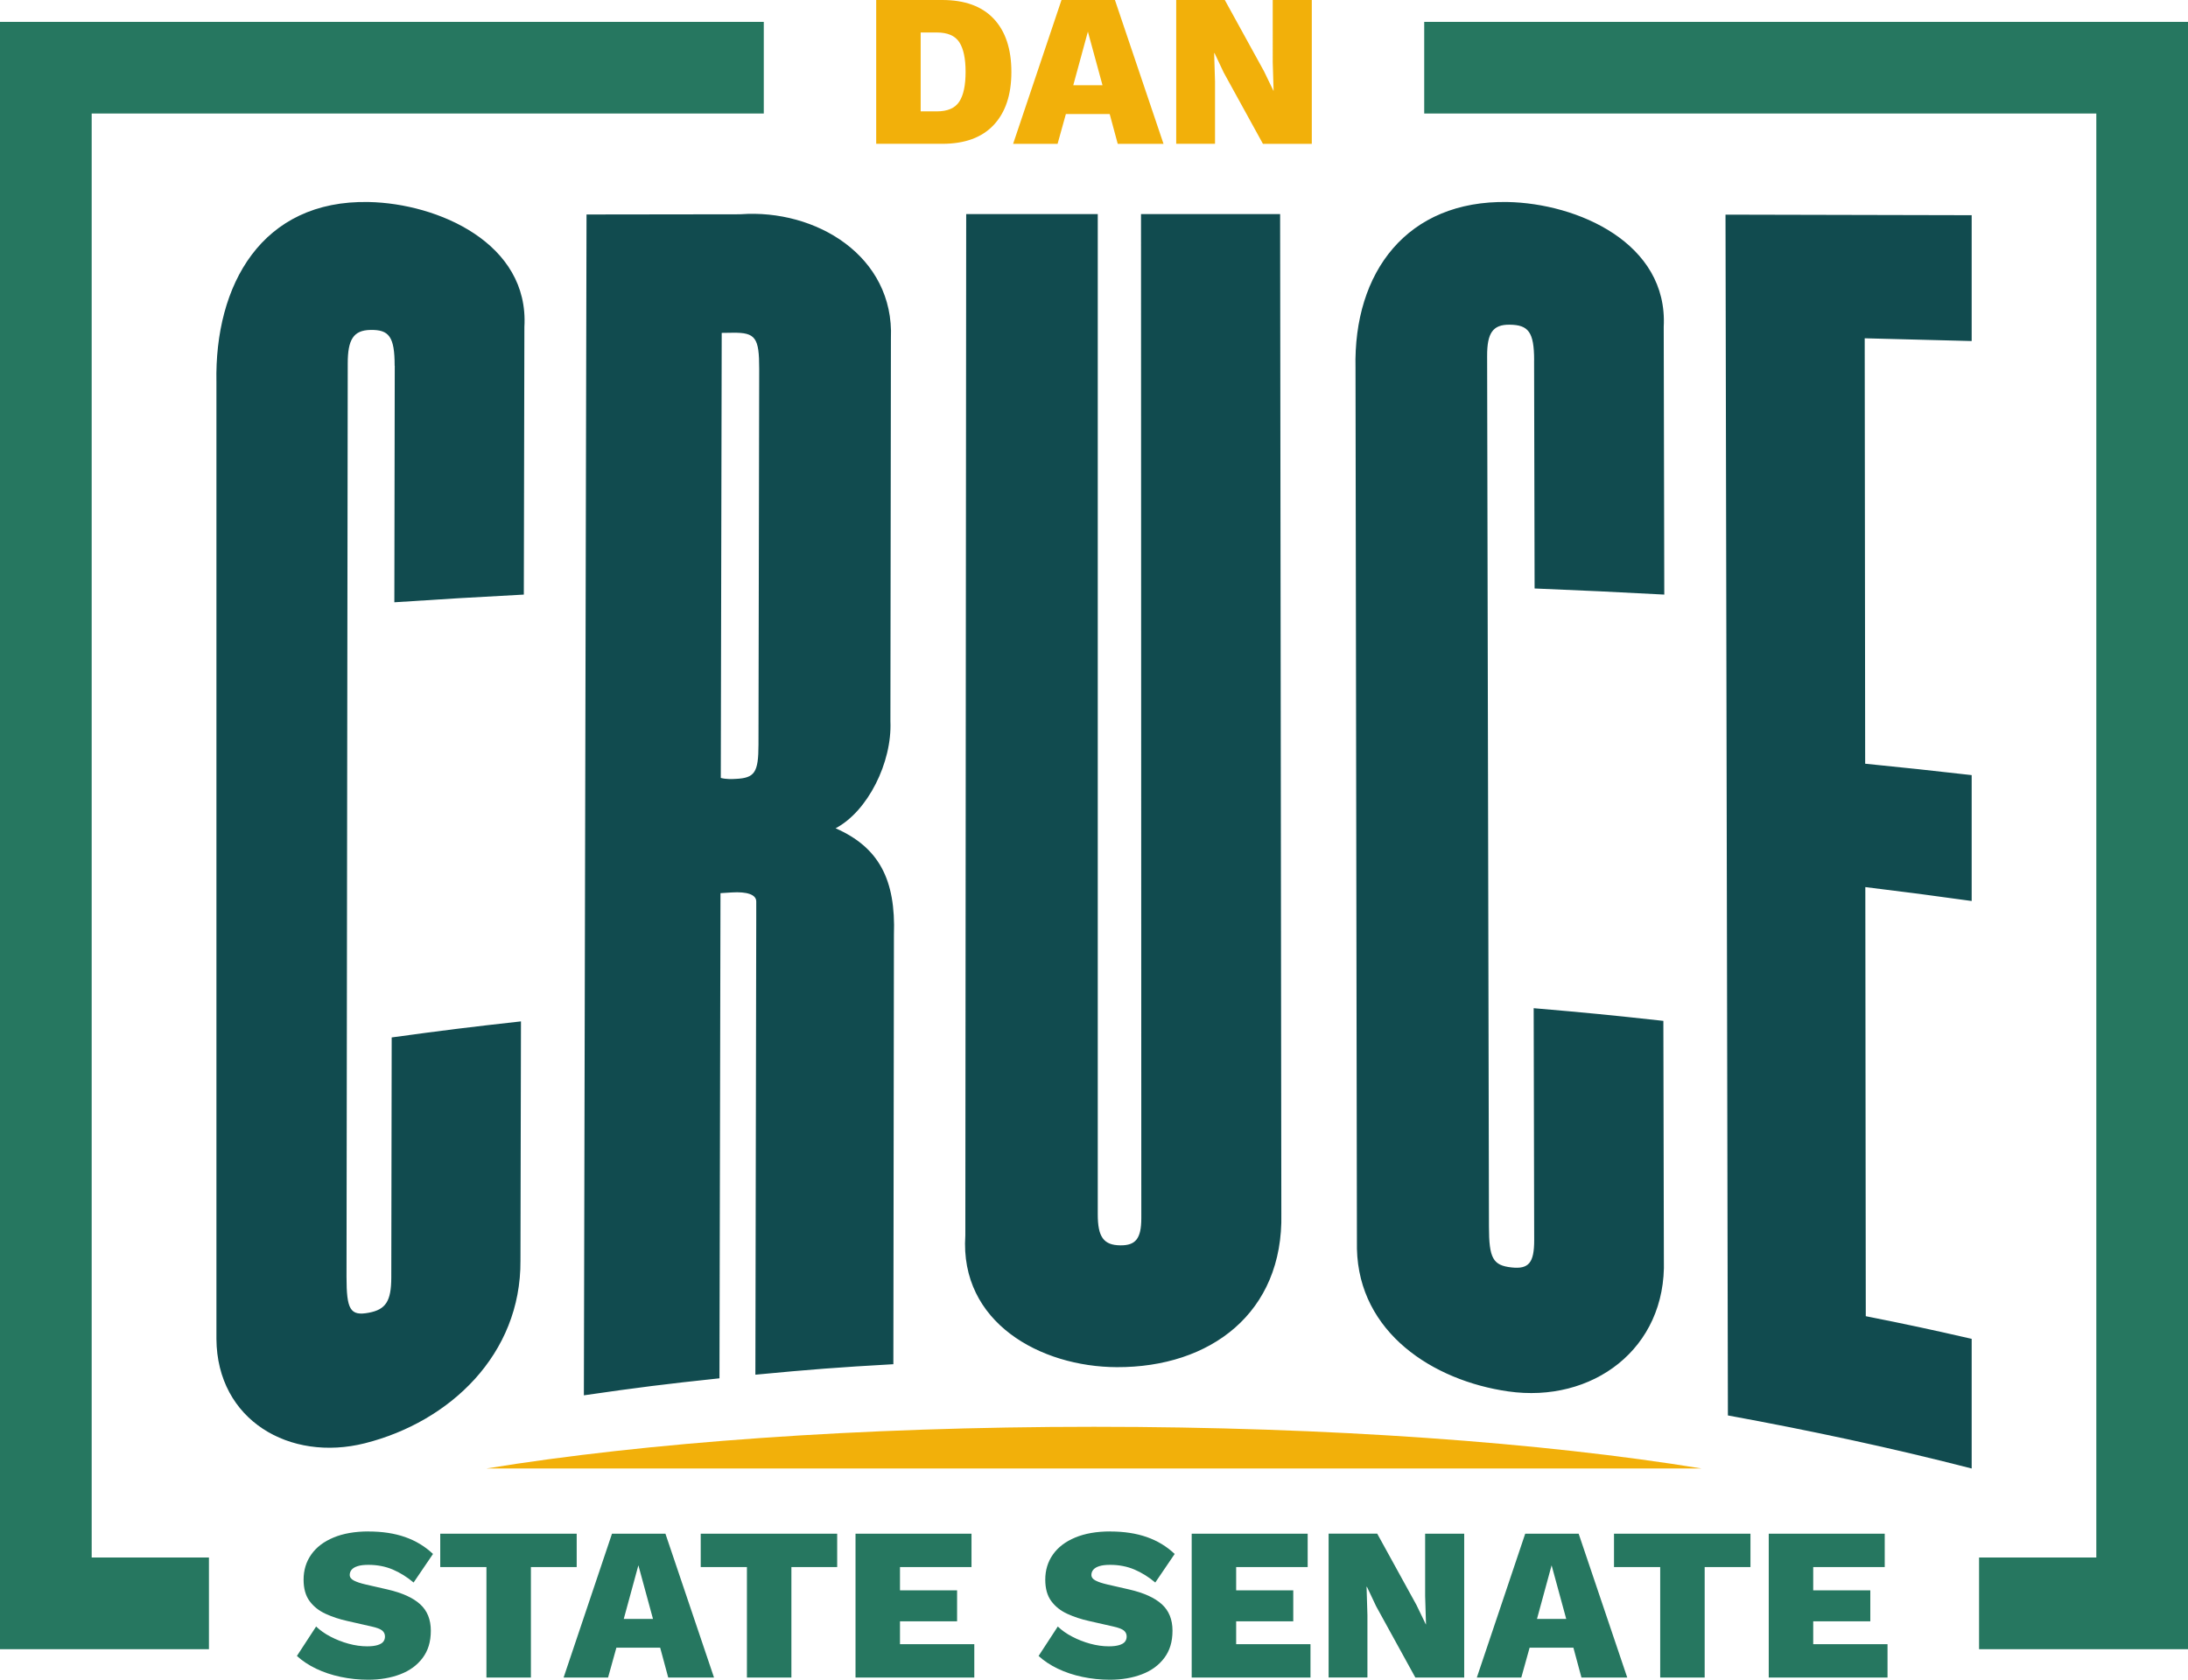
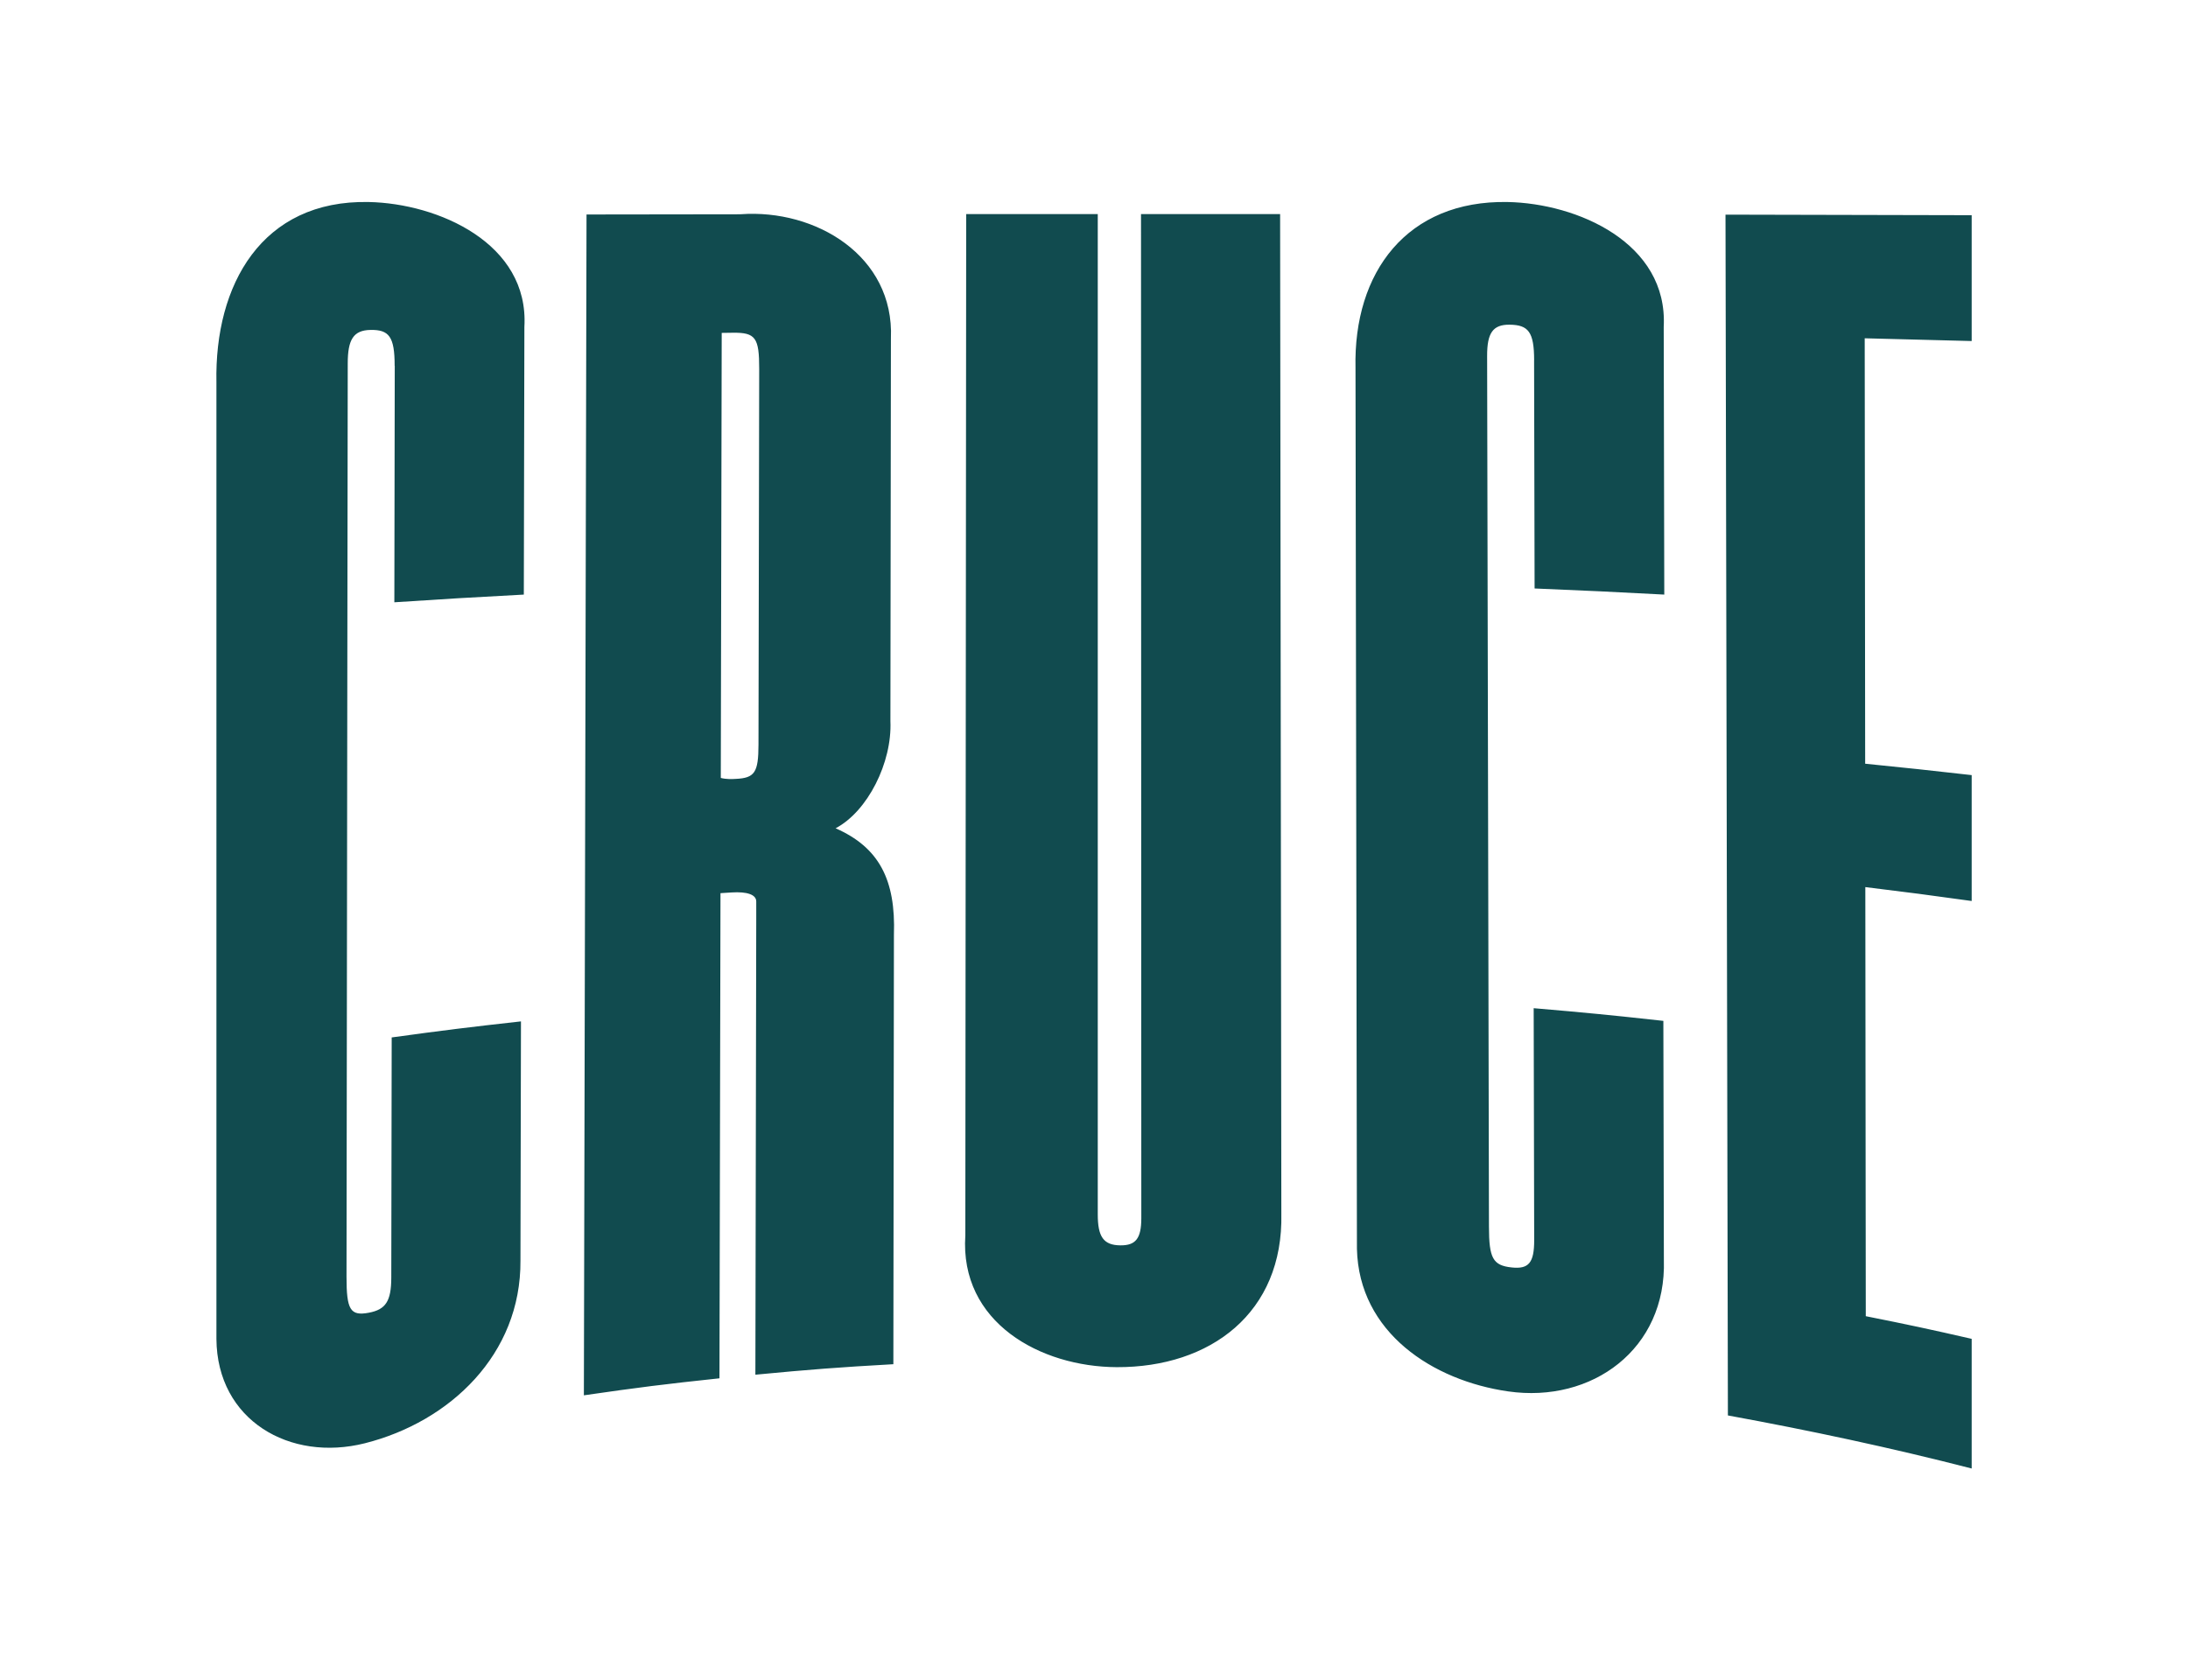
<svg xmlns="http://www.w3.org/2000/svg" id="Layer_1" version="1.1" viewBox="0 0 429.56 329.85">
  <defs>
    <style>
      .st0 {
        fill: #114b4f;
      }

      .st1 {
        fill: #f2b00a;
      }

      .st2 {
        fill: #267760;
      }
    </style>
  </defs>
-   <path class="st0" d="M77.48,71.83c0-5.72-1.09-7.12-4.78-7.04-3.32.07-4.43,1.9-4.43,6.58-.08,59.78-.16,119.55-.24,179.33,0,6.48.72,7.77,4.38,7.08,3.3-.62,4.4-2.24,4.41-6.89.03-15.72.05-31.45.08-47.17,10.13-1.39,15.21-2.02,25.38-3.15-.03,15.66-.07,31.31-.1,46.97.13,18.44-13.87,31.66-30.53,35.87-14.73,3.72-29.05-4.5-29.16-20.49V75.09c-.39-19.18,8.91-35.85,29.89-35.42,13.59.27,31.53,8.08,30.57,24.53-.04,17.52-.08,35.04-.11,52.56-10.18.54-15.26.84-25.42,1.51.03-15.48.05-30.96.08-46.45ZM145.42,42.07c14.73-1.06,30.16,8.18,29.49,24.36-.03,25.06-.07,50.12-.1,75.18.36,8.12-4.47,17.73-10.76,21.04,8.51,3.74,11.83,10.08,11.45,20.93-.04,28.1-.07,56.2-.11,84.31-10.85.61-16.27,1.03-27.09,2.06.06-29.84.12-59.67.17-89.51,0-.41,0-.62,0-1.03,0-.96,0-1.43,0-2.39,0-1.37-1.85-1.95-4.8-1.77-.89.05-1.33.08-2.22.14-.07,31.76-.13,63.51-.2,95.27-10.67,1.13-15.99,1.8-26.62,3.34.17-77.29.35-154.59.52-231.88,10.09-.02,20.17-.03,30.26-.04ZM141.5,152.76c1.11.29,2.22.23,2.96.19,3.7-.18,4.44-1.24,4.45-6.71.05-24.59.09-49.19.14-73.78.01-6.15-.72-7.17-5.15-7.12-.89.01-1.33.02-2.21.03-.06,29.13-.12,58.26-.18,87.39ZM251.56,238.3c.43,19.5-13.92,30.24-32.31,30.17-14.97-.06-30.88-8.75-29.73-25.89.06-66.85.11-133.69.17-200.54,10.33,0,15.5,0,25.83,0,0,65.48,0,130.95,0,196.43,0,4.38,1.11,6.06,4.46,6.08,2.97.02,4.09-1.31,4.09-5.35-.02-65.72-.04-131.44-.06-197.16,10.92,0,16.38,0,27.31,0,.08,65.42.16,130.84.24,196.26ZM301.19,70.72c-.01-5.52-1.12-6.92-4.81-6.96-3.32-.04-4.43,1.66-4.42,6.13.12,57,.24,113.99.36,170.99.01,6.18.76,7.62,4.46,8.01,3.33.36,4.43-.89,4.42-5.38-.03-15.18-.07-30.35-.1-45.53,10.2.87,15.29,1.37,25.46,2.49.03,15.65.07,31.3.1,46.95.54,17.51-14.11,28.18-30.57,25.81-14.79-2.12-29.31-11.55-29.69-28-.09-57.65-.19-115.3-.28-172.94-.44-18.87,10.13-32.97,29.83-32.62,13.68.25,31.56,8.01,30.68,24.53.04,17.52.08,35.04.11,52.56-10.18-.54-15.27-.78-25.46-1.2-.03-14.95-.07-29.9-.1-44.85ZM387.09,42.25c0,9.89,0,14.83,0,24.72-8.4-.23-12.6-.34-21-.54.03,27.85.06,55.69.09,83.54,8.37.84,12.56,1.29,20.91,2.24v24.72c-8.34-1.16-12.52-1.71-20.88-2.73.03,28.09.06,56.18.09,84.26,8.33,1.66,12.49,2.55,20.79,4.45,0,10.18,0,15.28,0,25.46-15.81-4.07-31.8-7.48-47.86-10.42-.16-78.6-.31-157.2-.47-235.8,16.11.03,32.22.07,48.33.11Z" />
-   <path class="st2" d="M72.38,300.74c2.68,0,5.06.36,7.15,1.09,2.08.73,3.91,1.83,5.48,3.32l-3.81,5.61c-1.28-1.08-2.65-1.93-4.09-2.55-1.44-.61-3.03-.92-4.77-.92-.88,0-1.6.08-2.14.26-.54.17-.93.41-1.18.71-.24.3-.36.63-.36,1.01,0,.46.28.83.83,1.11.56.29,1.33.54,2.33.77l4.28.98c2.85.66,4.98,1.62,6.38,2.89,1.4,1.27,2.1,3,2.1,5.2s-.54,3.92-1.61,5.35c-1.07,1.43-2.53,2.5-4.39,3.21-1.86.71-3.95,1.07-6.29,1.07-1.86,0-3.66-.19-5.41-.56-1.75-.37-3.36-.91-4.82-1.61s-2.71-1.53-3.77-2.5l3.77-5.78c.77.74,1.71,1.41,2.83,1.99,1.11.58,2.3,1.05,3.55,1.39,1.26.34,2.47.51,3.64.51.83,0,1.5-.08,2.03-.24.53-.16.91-.38,1.13-.66.23-.29.34-.63.34-1.03,0-.48-.19-.88-.56-1.18-.37-.3-1.07-.56-2.1-.79l-4.71-1.07c-1.54-.34-2.97-.81-4.28-1.41s-2.36-1.43-3.15-2.5c-.79-1.07-1.18-2.47-1.18-4.22,0-1.85.5-3.5,1.5-4.92,1-1.43,2.45-2.54,4.37-3.34,1.91-.8,4.21-1.2,6.89-1.2ZM113.22,301.17v6.55h-8.99v21.7h-8.73v-21.7h-9.07v-6.55h26.79ZM140.18,329.42h-8.99l-1.58-5.86h-8.6l-1.63,5.86h-8.73l9.5-28.25h10.49l9.54,28.25ZM122.46,317.91h5.74l-2.87-10.53-2.87,10.53ZM164.36,301.17v6.55h-8.99v21.7h-8.73v-21.7h-9.07v-6.55h26.79ZM167.96,329.42v-28.25h22.77v6.55h-14.04v4.58h11.21v6.08h-11.21v4.49h14.59v6.55h-23.33ZM217.99,300.74c2.68,0,5.06.36,7.15,1.09,2.08.73,3.91,1.83,5.48,3.32l-3.81,5.61c-1.28-1.08-2.65-1.93-4.09-2.55-1.44-.61-3.03-.92-4.77-.92-.88,0-1.6.08-2.14.26-.54.17-.93.41-1.18.71-.24.3-.36.63-.36,1.01,0,.46.28.83.83,1.11.56.29,1.33.54,2.33.77l4.28.98c2.85.66,4.98,1.62,6.38,2.89,1.4,1.27,2.1,3,2.1,5.2s-.54,3.92-1.61,5.35c-1.07,1.43-2.53,2.5-4.39,3.21-1.86.71-3.95,1.07-6.29,1.07-1.86,0-3.66-.19-5.41-.56-1.75-.37-3.36-.91-4.82-1.61s-2.71-1.53-3.77-2.5l3.77-5.78c.77.74,1.71,1.41,2.83,1.99,1.11.58,2.3,1.05,3.55,1.39,1.26.34,2.47.51,3.64.51.83,0,1.5-.08,2.03-.24.53-.16.91-.38,1.13-.66.23-.29.34-.63.34-1.03,0-.48-.19-.88-.56-1.18-.37-.3-1.07-.56-2.1-.79l-4.71-1.07c-1.54-.34-2.97-.81-4.28-1.41s-2.36-1.43-3.15-2.5c-.79-1.07-1.18-2.47-1.18-4.22,0-1.85.5-3.5,1.5-4.92,1-1.43,2.45-2.54,4.37-3.34,1.91-.8,4.21-1.2,6.89-1.2ZM233.96,329.42v-28.25h22.77v6.55h-14.04v4.58h11.21v6.08h-11.21v4.49h14.59v6.55h-23.33ZM287.46,301.17v28.25h-9.59l-7.7-14-1.8-3.81h-.08l.17,5.56v12.24h-7.62v-28.25h9.54l7.7,14,1.84,3.81h.04l-.17-5.56v-12.24h7.66ZM319.47,329.42h-8.99l-1.58-5.86h-8.6l-1.63,5.86h-8.73l9.5-28.25h10.49l9.54,28.25ZM301.75,317.91h5.74l-2.87-10.53-2.87,10.53ZM343.66,301.17v6.55h-8.99v21.7h-8.73v-21.7h-9.07v-6.55h26.79ZM347.25,329.42v-28.25h22.77v6.55h-14.04v4.58h11.21v6.08h-11.21v4.49h14.59v6.55h-23.33ZM41.02,305.85h-23.02V22.29h131.95V4.29H0v319.56h41.02v-18ZM429.56,4.29h-149.95v18h131.95v283.56h-23.02v18h41.02V4.29Z" />
-   <path class="st1" d="M184.99,0c4.42,0,7.79,1.23,10.1,3.68,2.31,2.46,3.47,5.94,3.47,10.44s-1.16,7.95-3.47,10.42c-2.31,2.47-5.68,3.7-10.1,3.7h-12.97V0h12.97ZM183.92,21.87c2.11,0,3.58-.63,4.41-1.91.83-1.27,1.24-3.22,1.24-5.84s-.41-4.57-1.24-5.84c-.83-1.27-2.3-1.9-4.41-1.9h-3.17v15.49h3.17ZM228.43,28.25h-8.99l-1.58-5.86h-8.6l-1.63,5.86h-8.73L208.4,0h10.49l9.54,28.25ZM210.71,16.74h5.74l-2.87-10.53-2.87,10.53ZM257.54,0v28.25h-9.59l-7.7-14-1.8-3.81h-.08l.17,5.56v12.24h-7.62V0h9.54l7.7,14,1.84,3.81h.04l-.17-5.56V0h7.66ZM334.08,288.37c-31.08-5.08-73.07-8.19-119.3-8.19s-88.22,3.12-119.3,8.19h238.61Z" />
+   <path class="st0" d="M77.48,71.83c0-5.72-1.09-7.12-4.78-7.04-3.32.07-4.43,1.9-4.43,6.58-.08,59.78-.16,119.55-.24,179.33,0,6.48.72,7.77,4.38,7.08,3.3-.62,4.4-2.24,4.41-6.89.03-15.72.05-31.45.08-47.17,10.13-1.39,15.21-2.02,25.38-3.15-.03,15.66-.07,31.31-.1,46.97.13,18.44-13.87,31.66-30.53,35.87-14.73,3.72-29.05-4.5-29.16-20.49V75.09c-.39-19.18,8.91-35.85,29.89-35.42,13.59.27,31.53,8.08,30.57,24.53-.04,17.52-.08,35.04-.11,52.56-10.18.54-15.26.84-25.42,1.51.03-15.48.05-30.96.08-46.45ZM145.42,42.07c14.73-1.06,30.16,8.18,29.49,24.36-.03,25.06-.07,50.12-.1,75.18.36,8.12-4.47,17.73-10.76,21.04,8.51,3.74,11.83,10.08,11.45,20.93-.04,28.1-.07,56.2-.11,84.31-10.85.61-16.27,1.03-27.09,2.06.06-29.84.12-59.67.17-89.51,0-.41,0-.62,0-1.03,0-.96,0-1.43,0-2.39,0-1.37-1.85-1.95-4.8-1.77-.89.05-1.33.08-2.22.14-.07,31.76-.13,63.51-.2,95.27-10.67,1.13-15.99,1.8-26.62,3.34.17-77.29.35-154.59.52-231.88,10.09-.02,20.17-.03,30.26-.04ZM141.5,152.76c1.11.29,2.22.23,2.96.19,3.7-.18,4.44-1.24,4.45-6.71.05-24.59.09-49.19.14-73.78.01-6.15-.72-7.17-5.15-7.12-.89.01-1.33.02-2.21.03-.06,29.13-.12,58.26-.18,87.39ZM251.56,238.3c.43,19.5-13.92,30.24-32.31,30.17-14.97-.06-30.88-8.75-29.73-25.89.06-66.85.11-133.69.17-200.54,10.33,0,15.5,0,25.83,0,0,65.48,0,130.95,0,196.43,0,4.38,1.11,6.06,4.46,6.08,2.97.02,4.09-1.31,4.09-5.35-.02-65.72-.04-131.44-.06-197.16,10.92,0,16.38,0,27.31,0,.08,65.42.16,130.84.24,196.26M301.19,70.72c-.01-5.52-1.12-6.92-4.81-6.96-3.32-.04-4.43,1.66-4.42,6.13.12,57,.24,113.99.36,170.99.01,6.18.76,7.62,4.46,8.01,3.33.36,4.43-.89,4.42-5.38-.03-15.18-.07-30.35-.1-45.53,10.2.87,15.29,1.37,25.46,2.49.03,15.65.07,31.3.1,46.95.54,17.51-14.11,28.18-30.57,25.81-14.79-2.12-29.31-11.55-29.69-28-.09-57.65-.19-115.3-.28-172.94-.44-18.87,10.13-32.97,29.83-32.62,13.68.25,31.56,8.01,30.68,24.53.04,17.52.08,35.04.11,52.56-10.18-.54-15.27-.78-25.46-1.2-.03-14.95-.07-29.9-.1-44.85ZM387.09,42.25c0,9.89,0,14.83,0,24.72-8.4-.23-12.6-.34-21-.54.03,27.85.06,55.69.09,83.54,8.37.84,12.56,1.29,20.91,2.24v24.72c-8.34-1.16-12.52-1.71-20.88-2.73.03,28.09.06,56.18.09,84.26,8.33,1.66,12.49,2.55,20.79,4.45,0,10.18,0,15.28,0,25.46-15.81-4.07-31.8-7.48-47.86-10.42-.16-78.6-.31-157.2-.47-235.8,16.11.03,32.22.07,48.33.11Z" />
</svg>